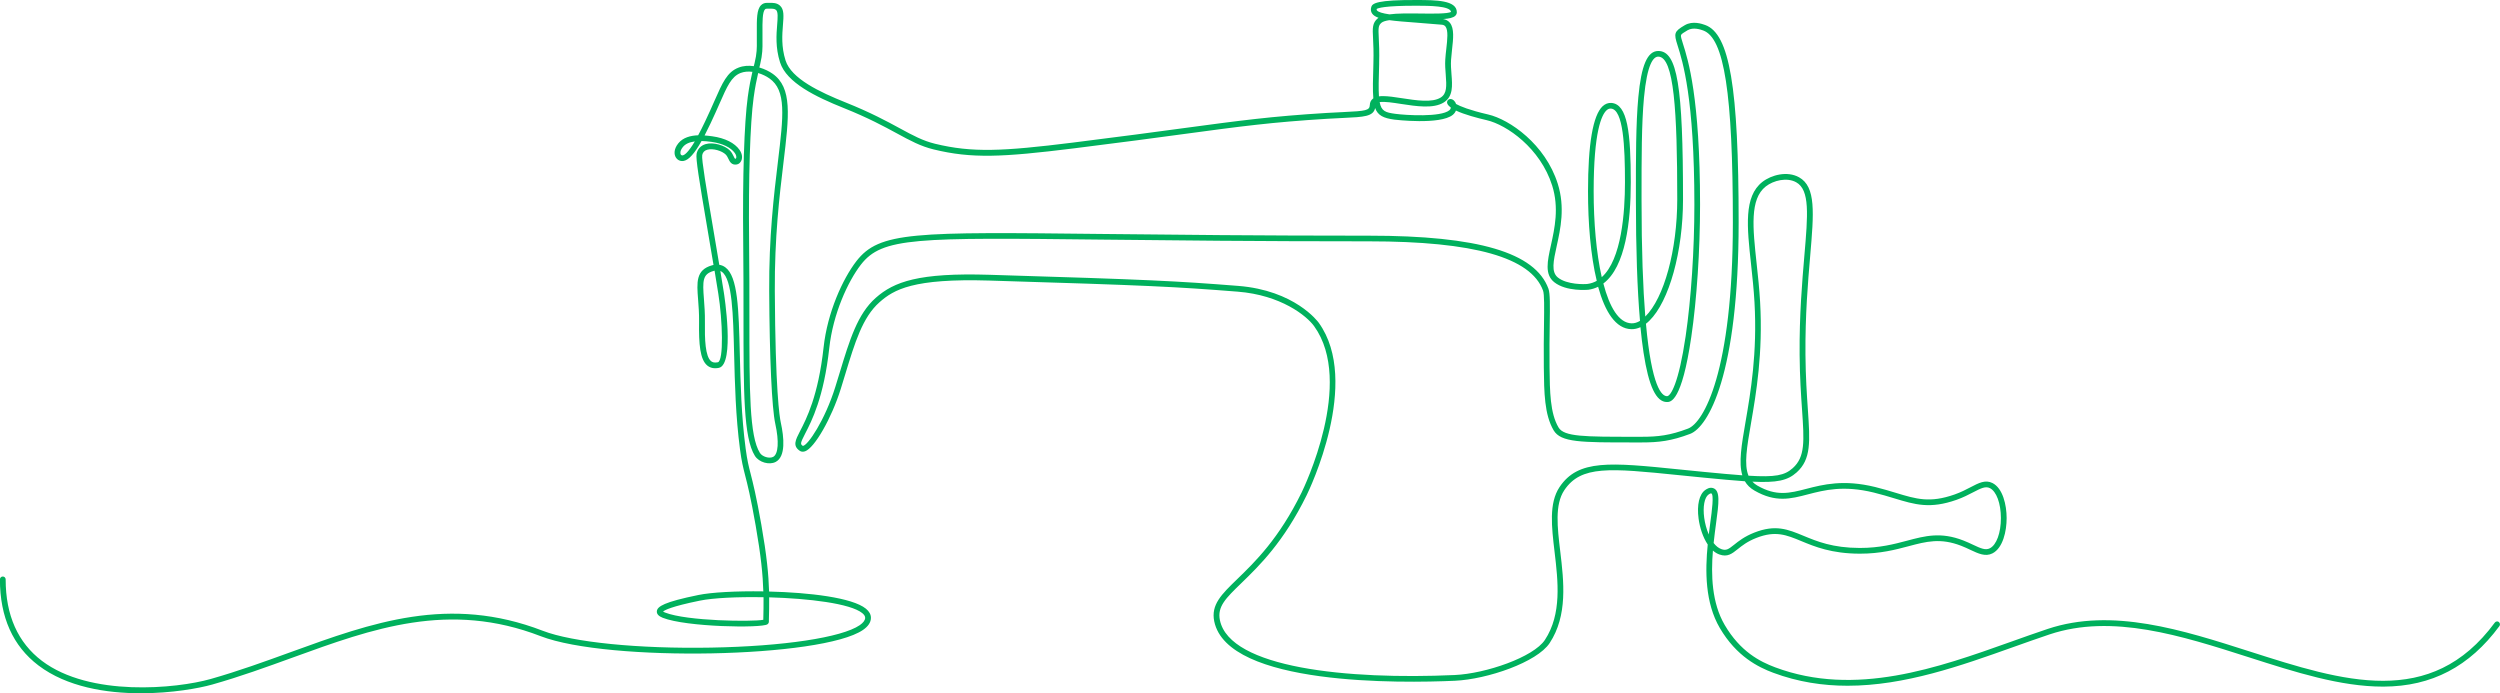
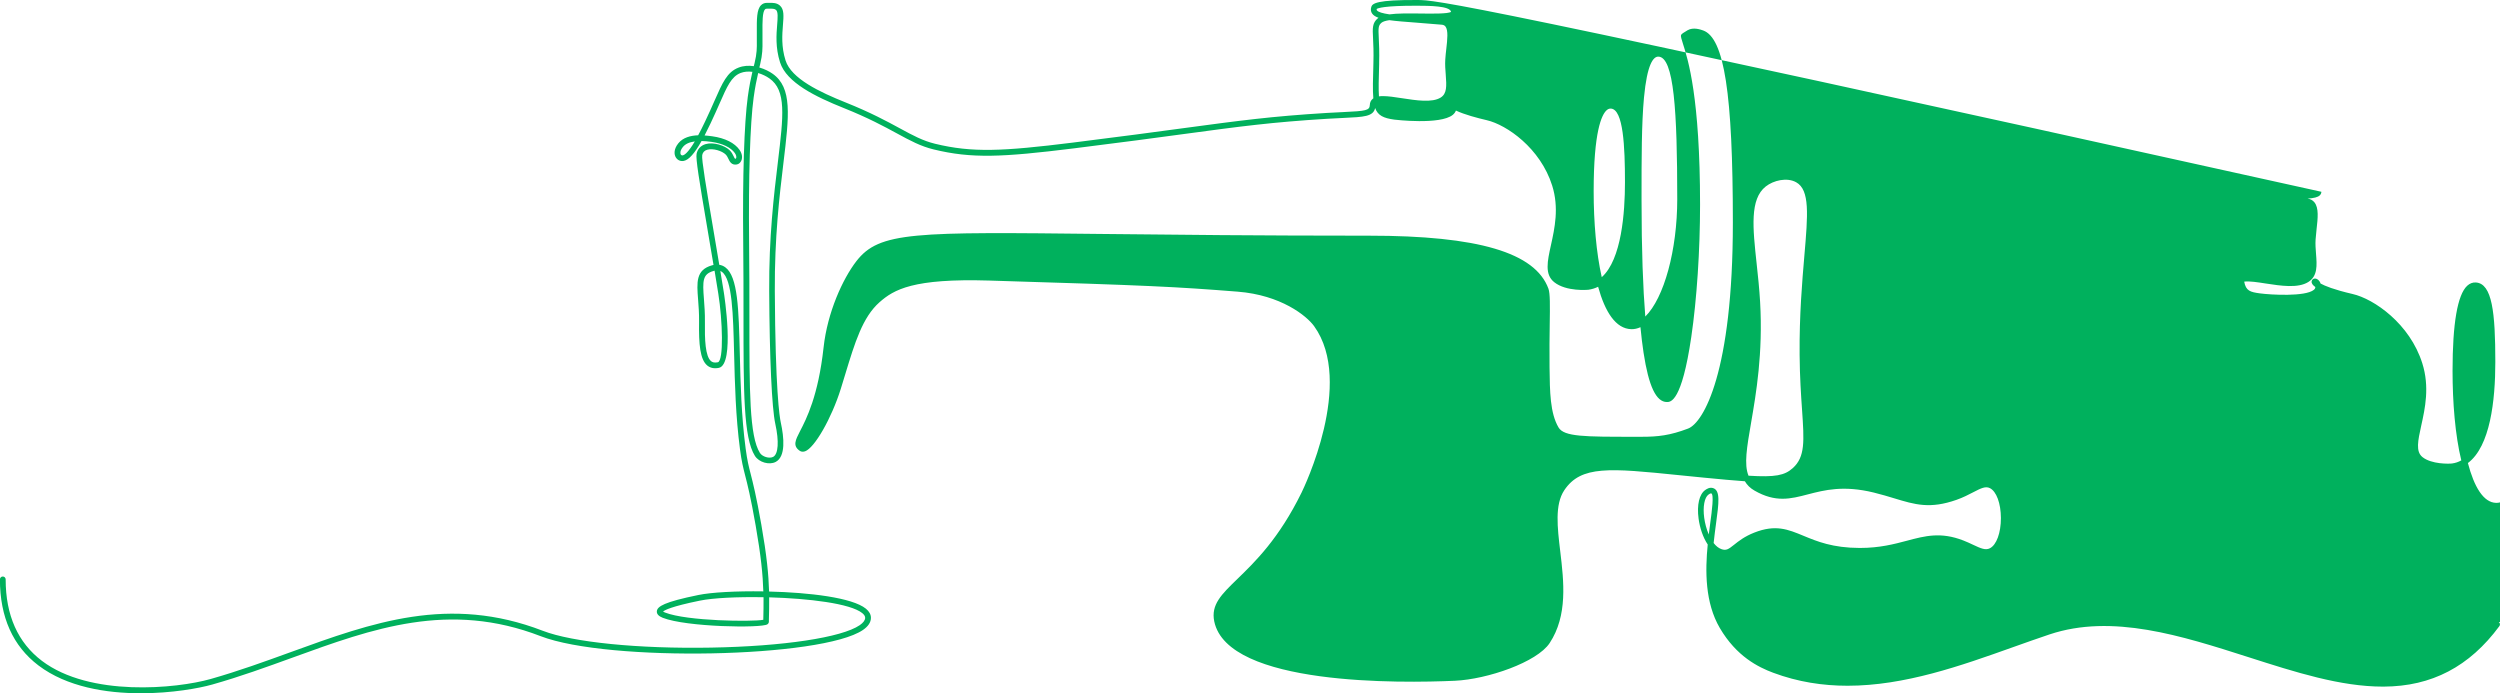
<svg xmlns="http://www.w3.org/2000/svg" id="Layer_2" viewBox="0 0 689.09 191.1">
  <defs>
    <style>.cls-1{fill:#00b15d;}</style>
  </defs>
  <g id="Layer_1-2">
-     <path class="cls-1" d="M688.77,171.44c-.35-.26-.85-.18-1.11,.17-17.64,23.94-41.86,16.19-67.49,7.98-18.68-5.98-37.99-12.16-55.74-6.24-3.35,1.12-6.69,2.31-10.22,3.57-20.07,7.16-42.82,15.27-64.9,7.02-4.22-1.58-9.61-4.33-13.91-11.66-3.58-6.1-3.81-13.8-3.26-20.53,.54,.48,1.14,.85,1.78,1.08,2.23,.8,3.47-.2,5.05-1.46,1.18-.95,2.66-2.13,5.14-3.1,5.27-2.07,8.26-.84,12.39,.87,3.71,1.54,8.34,3.45,16.06,3.47,.04,0,.08,0,.13,0,5.63,0,9.74-1.09,13.36-2.05,4.92-1.31,8.81-2.34,14.53-.12,.93,.36,1.76,.75,2.56,1.13,2.2,1.03,4.11,1.93,6.04,.96,2.91-1.46,3.93-6.16,3.92-9.75,0-3.56-1.04-8.22-3.92-9.65-1.95-.97-3.76-.02-6.04,1.17-1.24,.65-2.65,1.38-4.38,1.99-6.82,2.4-10.54,1.27-16.17-.44-1.68-.51-3.58-1.09-5.74-1.62-8.72-2.14-14.37-.67-18.91,.5-4.62,1.2-8.28,2.15-13.55-.89-.54-.31-.99-.67-1.37-1.08,6.76,.33,9.67-.29,12.2-2.55,4.03-3.61,3.7-8.5,3.09-17.38-.27-3.97-.61-8.92-.66-15.01-.09-10.98,.68-19.99,1.3-27.23,1.02-11.92,1.64-19.11-3.07-21.73-3.23-1.8-7.63-.67-10.13,1.3-5.12,4.04-4.23,12.29-3.09,22.74,.36,3.35,.74,6.82,.94,10.42,.8,13.99-1.09,24.96-2.47,32.97-1.09,6.33-1.94,11.24-.88,14.72-2.81-.2-6.24-.52-10.48-.93-2.41-.23-4.67-.46-6.8-.68-19.21-1.95-27.97-2.84-33.11,4.86-2.96,4.44-2.18,10.97-1.36,17.89,.95,8.02,2.03,17.11-2.67,24.23-3.14,4.75-16.29,9.29-24.87,9.68-29.49,1.34-61.98-1.93-64.71-15.11-.77-3.74,1.6-6.04,5.92-10.23,4.93-4.78,11.67-11.32,18.01-24.26,.62-1.27,15.07-31.19,3.32-47.49-.26-.36-6.62-8.94-22.23-10.17-17.36-1.36-24.01-1.71-68.53-3.06-19.54-.6-26.3,1.89-31.37,6.37-5.01,4.43-7.18,11.59-9.93,20.64-.38,1.27-.78,2.57-1.2,3.91-2.86,9.19-7.6,16.17-8.94,16.25-.73-.5-.75-.7,.62-3.37,1.81-3.49,5.17-10,6.66-23.63,1.03-9.4,5.12-18.31,8.71-22.96,5.86-7.58,15.18-7.48,66.89-6.9,18.82,.21,42.24,.47,73.17,.47,28.93,0,44.62,4.44,47.97,13.58,.37,1.02,.32,4.68,.26,9.31-.05,3.23-.1,7.26-.05,11.82,.08,7,.16,13.05,2.7,17.37,1.98,3.36,7.49,3.36,22.24,3.35h2.07c4.61,0,8.09-.38,13.32-2.36,4.97-1.89,13.37-16.29,13.37-58.29,0-37.27-2.5-52.02-9.24-54.42-.84-.3-3.41-1.22-5.6,.06-3,1.75-3.04,2.27-2,5.55,1.39,4.36,4.64,14.58,4.64,43.93,0,12.41-.9,25.94-2.4,36.2-1.92,13.09-4.14,16.58-5.14,16.58-1.45,0-4.22-2.5-5.81-19.97,.32-.25,.64-.52,.95-.83,5.46-5.35,9.27-19.1,9.27-33.44,0-31.35-1.59-40.91-6.82-40.91-2.99,0-4.69,3.93-5.5,12.73-.68,7.3-.68,16.97-.67,27.2v1.19c0,13.49,.38,24.63,1.13,33.27-.78,.47-1.54,.7-2.31,.68-3.51-.07-6.08-4.44-7.79-10.98,6.14-4.59,7.56-17.18,7.56-27.85,0-13.65-.87-21.61-5.35-21.92-.88-.06-1.69,.25-2.41,.91-2.67,2.5-4.03,10.39-4.03,23.46,0,8.67,.71,17.64,2.41,24.67-.77,.43-1.62,.73-2.55,.85-.79,.11-5.65,.24-8.15-1.76-1.92-1.53-1.25-4.53-.34-8.68,1.05-4.75,2.35-10.65,.29-17.18-3.43-10.9-13.29-17.73-19.2-19.09-5.22-1.21-7.69-2.25-8.84-2.89-.27-.85-.9-1.31-1.4-1.37-.52-.06-.97,.26-1.06,.75-.1,.54,.3,1.07,1.01,1.58,0,.04,0,.08,0,.12-.01,.15-.06,.38-.4,.66-2.37,1.93-11.89,1.38-14.9,.97-2.64-.36-3.83-.68-4.3-3.23,1.37-.2,3.76,.17,5.92,.51,4.18,.64,8.91,1.37,11.75-.41,2.61-1.64,2.38-4.61,2.13-7.76-.1-1.3-.21-2.65-.12-3.98,.06-.91,.17-1.89,.27-2.83,.34-3,.66-5.84-.59-7.39-.46-.57-1.1-.92-1.89-1.03,1.72-.11,2.84-.37,3.39-.92,.27-.27,.41-.6,.41-.96C401.55,.04,395.74,.02,390.61,0c-11.09-.05-12.32,.92-12.63,1.9-.27,.84-.03,1.45,.21,1.81,.34,.51,.93,.89,1.78,1.19-.07,.05-.13,.09-.19,.14-1.54,1.28-1.47,2.7-1.32,5.53,.08,1.59,.19,3.77,.1,6.83-.13,4.36-.22,7.47-.02,9.71-.06,.04-.12,.08-.17,.13-.5,.41-.78,1-.8,1.7-.06,1.5-1.05,1.66-7.23,1.95-1.33,.06-2.87,.13-4.63,.24-15.37,.94-23.93,2.1-39.45,4.19-7.74,1.04-17.38,2.35-30.51,3.98-19.53,2.43-27.76,2.81-38,.33-3.4-.83-6.06-2.27-9.74-4.27-3.57-1.94-8.02-4.35-14.83-7.08-7.34-2.94-15.06-6.61-16.65-11.61-1.2-3.78-.93-7.11-.72-9.79,.2-2.49,.35-4.29-.83-5.34-.89-.79-1.99-.77-3.05-.75-.18,0-.35,0-.54,0-.65,0-1.19,.22-1.62,.65-1.2,1.2-1.18,3.85-1.16,7.51,0,.47,0,.96,0,1.46v.02c0,.35,0,.68,0,1.01,.02,1.68,.04,3.27-.62,5.95l-.16,.64-.05,.21c-1.38-.2-2.84-.14-4.24,.41-3.12,1.23-4.37,4.08-6.64,9.24-.69,1.57-1.47,3.34-2.43,5.35l-.13,.28c-.7,1.48-1.33,2.72-1.9,3.77-2.09,.08-4.16,.61-5.45,2.2-1.29,1.59-1.22,3.05-.71,3.89,.47,.78,1.32,1.15,2.21,.97,1.37-.27,2.93-1.99,4.89-5.48,.82,.02,1.73,.1,2.74,.24,3.02,.42,5.36,1.55,6.44,3.09,.45,.65,.41,1.11,.38,1.28-.04,.18-.12,.26-.11,.26-.25,.05-.28,.05-.62-.67-.23-.48-.51-1.08-1.05-1.62-1.35-1.34-4.49-2.37-6.68-1.72-1.31,.39-2.19,1.33-2.47,2.65-.28,1.32,.73,7.42,2.86,19.97,.56,3.32,1.17,6.9,1.8,10.68-.14,.03-.29,.06-.43,.11-4.45,1.26-4.19,4.67-3.82,9.39,.14,1.8,.3,3.83,.27,6.17-.09,6.21,.26,10.39,2.26,12.05,.84,.69,1.91,.91,3.19,.65,4.5-.92,1.43-20.45,1.4-20.65-.33-2.06-.66-4.09-.99-6.07,.15,.07,.3,.15,.44,.26,2.86,2.11,3.09,11.63,3.36,22.65,.2,8.05,.42,17.18,1.62,26.25,.45,3.41,.86,5,1.42,7.21,.64,2.48,1.51,5.88,2.9,13.82,1.47,8.38,1.98,13.6,2.11,18.14-7.47-.12-14.34,.27-17.8,.98l-.15,.03c-9.34,1.91-11.29,3.13-11.4,4.47-.06,.75,.48,1.35,1.62,1.8,6.57,2.58,27.22,2.89,28.85,1.8,.25-.17,.4-.43,.41-.72v-.35c.06-2.22,.1-4.25,.08-6.37,10.86,.31,22.38,1.68,25.66,4.35,.54,.44,.8,.86,.8,1.29,0,.67-.51,1.35-1.5,2.04-4.96,3.4-21.05,5.83-40.99,6.18-19.95,.36-38.15-1.46-46.37-4.64-25.84-9.97-47.06-2.26-69.53,5.9-7.08,2.57-14.4,5.23-22.02,7.39-9.47,2.68-33.29,4.99-46.49-4.99-6.64-5.02-10.01-12.58-10.01-22.47,0-.44-.35-.79-.79-.79s-.79,.35-.79,.79c0,10.41,3.58,18.4,10.64,23.74,7.82,5.91,18.61,7.65,28.18,7.65,8.51,0,16.06-1.37,19.69-2.4,7.68-2.17,15.02-4.84,22.13-7.42,22.18-8.06,43.14-15.67,68.42-5.91,18.59,7.17,77.53,6.03,88.83-1.72,1.45-1,2.19-2.12,2.19-3.34,0-.92-.46-1.77-1.38-2.52-3.77-3.07-15.64-4.46-26.69-4.73-.13-4.62-.64-9.92-2.14-18.45-1.41-8-2.29-11.43-2.93-13.94-.55-2.15-.95-3.7-1.39-7.02-1.19-8.98-1.41-18.06-1.61-26.08-.3-12.37-.52-21.31-4-23.88-.5-.37-1.06-.6-1.66-.69-.64-3.85-1.26-7.5-1.83-10.88-1.67-9.81-3.1-18.29-2.87-19.37,.16-.76,.61-1.24,1.37-1.46,1.62-.48,4.12,.33,5.11,1.32,.34,.34,.54,.77,.74,1.18,.34,.73,.87,1.83,2.34,1.55,.54-.1,1-.51,1.24-1.1,.36-.87,.17-1.93-.51-2.91-1.35-1.93-4.01-3.26-7.52-3.75-.66-.09-1.37-.18-2.12-.23,.49-.94,1.01-1.98,1.55-3.13l.13-.27c.97-2.04,1.75-3.82,2.45-5.4,2.1-4.78,3.26-7.42,5.77-8.41,1.01-.4,2.15-.47,3.28-.33-.42,1.78-.87,3.96-1.27,6.9-.99,7.27-1.45,21.85-1.26,40.01,.08,7.51,.08,14.35,.08,20.39,0,20.95,0,33.6,3.15,38.57,1.12,1.77,3.95,2.59,5.73,1.65,2.8-1.49,2.3-6.72,1.4-10.84-.35-1.59-1.5-8.89-1.65-36.26-.08-14.87,1.29-26.26,2.39-35.42,1.55-12.88,2.49-20.66-3.04-24.5-.83-.58-2.11-1.26-3.61-1.69l.04-.17,.16-.64c.7-2.88,.68-4.64,.66-6.35,0-.32,0-.64,0-.97v-.02c0-.51,0-1.01,0-1.49-.02-2.91-.03-5.65,.7-6.39,.09-.09,.22-.18,.5-.18,.19,0,.38,0,.57,0,.96-.02,1.57-.01,1.97,.35,.59,.53,.46,2.15,.31,4.04-.21,2.67-.51,6.32,.79,10.4,1.79,5.62,9.88,9.52,17.57,12.6,6.73,2.69,11.13,5.08,14.67,7,3.64,1.98,6.52,3.54,10.12,4.41,10.48,2.55,18.82,2.16,38.57-.29,13.13-1.63,22.77-2.93,30.52-3.98,15.49-2.09,24.02-3.24,39.33-4.18,1.75-.11,3.28-.18,4.6-.24,5.56-.26,8.14-.38,8.65-2.72,.75,2.05,2.29,2.78,5.29,3.19,.12,.02,12.66,1.51,16.12-1.32,.41-.34,.7-.74,.86-1.18,2.36,1.12,5.93,2.06,8.48,2.65,5.54,1.28,14.81,7.73,18.05,18.03,1.93,6.13,.68,11.8-.33,16.37-1,4.53-1.79,8.12,.9,10.26,3.33,2.65,9.29,2.09,9.35,2.09,.99-.13,1.91-.42,2.74-.83,1.9,6.9,4.86,11.6,9.17,11.69,.84,.02,1.68-.17,2.5-.55,.25,2.57,.53,4.91,.85,7,1.42,9.3,3.47,13.63,6.45,13.63,1.01,0,4.08,0,6.71-17.93,1.52-10.33,2.42-23.95,2.42-36.43,0-29.59-3.3-39.97-4.72-44.41-.39-1.22-.64-2.02-.53-2.37,.11-.32,.76-.72,1.82-1.34,1.56-.91,3.6-.18,4.28,.06,5.81,2.07,8.19,17.41,8.19,52.93,0,41.22-8.08,55.19-12.35,56.81-5,1.9-8.34,2.26-12.76,2.26h-2.07c-13.69,0-19.35,0-20.87-2.57-2.33-3.95-2.4-9.81-2.48-16.59-.05-4.54,0-8.55,.05-11.78,.08-5.35,.12-8.57-.35-9.87-3.65-9.97-19.36-14.62-49.45-14.62s-54.34-.26-73.16-.47c-52.38-.59-61.82-.69-68.16,7.51-3.73,4.83-7.97,14.05-9.03,23.76-1.46,13.35-4.73,19.68-6.49,23.08-1.26,2.44-2.09,4.05-.07,5.42,.29,.19,.77,.37,1.44,.14,2.64-.92,7.34-9.15,9.87-17.25,.42-1.34,.81-2.65,1.2-3.92,2.68-8.82,4.79-15.79,9.46-19.92,3.97-3.51,9.27-6.62,30.27-5.98,44.49,1.35,51.13,1.7,68.46,3.06,11.91,.94,18.99,6.63,21.07,9.51,11.2,15.54-2.86,44.64-3.46,45.87-6.22,12.69-12.85,19.12-17.7,23.82-4.41,4.27-7.31,7.09-6.37,11.68,3.69,17.82,51.7,17.03,66.33,16.37,8.99-.41,22.65-5.13,26.12-10.39,5.02-7.61,3.91-17,2.92-25.29-.79-6.62-1.53-12.87,1.11-16.83,4.6-6.9,12.52-6.1,31.63-4.16,2.13,.22,4.4,.45,6.81,.68,4.61,.45,8.31,.79,11.34,1,.6,1.03,1.46,1.89,2.65,2.57,5.83,3.36,9.96,2.29,14.73,1.04,4.6-1.19,9.8-2.54,18.14-.5,2.12,.52,4,1.09,5.65,1.59,5.72,1.74,9.85,2.99,17.16,.42,1.84-.65,3.3-1.41,4.59-2.08,2.22-1.16,3.43-1.73,4.61-1.15,1.81,.9,3.03,4.2,3.04,8.24,.01,4.07-1.21,7.42-3.04,8.34-1.19,.6-2.42,.08-4.66-.98-.79-.37-1.67-.79-2.66-1.17-6.2-2.41-10.52-1.27-15.51,.06-3.53,.94-7.53,2-12.96,2h-.12c-7.41-.02-11.69-1.79-15.46-3.35-4.3-1.78-7.7-3.19-13.57-.88-2.7,1.06-4.35,2.38-5.55,3.34-1.59,1.27-2.2,1.68-3.53,1.21-.8-.29-1.51-.89-2.12-1.68,.2-1.94,.45-3.78,.67-5.43,.77-5.66,1.23-9.08-.85-9.72-.95-.29-1.77,.29-2.12,.53-1.66,1.16-2.36,4.12-1.85,7.9,.33,2.47,1.19,5.15,2.52,7.13-.72,7.29-.75,16.04,3.33,23.01,4.6,7.85,10.61,10.8,14.72,12.34,6.83,2.55,13.69,3.58,20.5,3.58,15.77,0,31.29-5.53,45.48-10.59,3.53-1.26,6.86-2.44,10.19-3.56,17.26-5.76,36.32,.35,54.76,6.25,13.07,4.19,25.42,8.14,37.12,8.14,.07,0,.14,0,.2,0,13.24-.05,23.68-5.51,31.92-16.69,.26-.35,.18-.85-.17-1.11ZM188.21,42.82c-.24,.05-.44-.04-.56-.23-.22-.36-.19-1.12,.59-2.08,.67-.83,1.75-1.33,3.28-1.53-1.89,3.17-2.89,3.76-3.31,3.84Zm22.19,128.02c-3.05,.56-21,.39-27.12-2.01-.26-.1-.43-.19-.52-.26,.46-.41,2.34-1.42,10.04-2.99l.15-.03c3.56-.73,10.29-1.07,17.51-.93,.02,2.07-.02,4.06-.07,6.22Zm-12.4-89.83c1.15,7.2,1.54,18.5-.15,18.85-1.06,.22-1.57-.08-1.86-.32-1.6-1.32-1.76-5.98-1.69-10.81,.03-2.41-.13-4.48-.27-6.31-.4-5.08-.38-6.88,2.67-7.74,.09-.02,.18-.05,.26-.07,.34,2.08,.69,4.22,1.04,6.4Zm14.05-59.42c4.75,3.3,3.9,10.3,2.37,23.02-1.11,9.2-2.49,20.64-2.4,35.61,.1,18.58,.73,32.26,1.68,36.6,1.07,4.86,.84,8.35-.59,9.11-1.04,.55-2.98-.03-3.65-1.09-2.9-4.59-2.9-17.06-2.9-37.73,0-6.04,0-12.89-.08-20.41-.18-18.09,.27-32.59,1.25-39.79,.39-2.88,.84-5.03,1.25-6.78,1.15,.34,2.23,.87,3.07,1.46ZM379.5,2.83s-.09-.14-.04-.36c.31-.21,2.01-.92,11.15-.89,3.2,.01,9.1,.03,9.35,1.69-.82,.56-5.26,.5-8.22,.46-3.66-.05-6.62-.06-8.76,.23-1.85-.27-3.13-.62-3.48-1.14Zm.64,14.62c.09-3.13-.02-5.34-.1-6.96-.14-2.79-.14-3.48,.76-4.23,.4-.33,1.16-.55,2.15-.7,1.91,.27,4.37,.45,7.42,.68,2.1,.16,4.48,.34,7.03,.57,.45,.04,.77,.19,1,.47,.84,1.03,.54,3.66,.25,6.21-.11,.96-.22,1.95-.28,2.91-.09,1.44,.02,2.84,.13,4.2,.25,3.2,.32,5.22-1.4,6.29-2.34,1.47-6.77,.78-10.67,.18-2-.31-3.78-.58-5.21-.58-.41,0-.78,.02-1.13,.07-.14-1.99-.07-4.88,.06-9.12Zm59.13,35.29c0-16.54,2.21-21.08,3.53-22.31,.36-.34,.72-.5,1.12-.5,.04,0,.07,0,.11,0,3.41,.23,3.87,10.41,3.87,20.34,0,8.25-.93,21.26-6.4,26.13-1.51-6.67-2.23-15.19-2.23-23.67Zm14.23,34.52c-.62-7.73-1.03-18.13-1.03-32.11v-1.19c0-10.19,0-19.82,.67-27.05,.87-9.34,2.61-11.3,3.93-11.3,4.36,0,5.24,15.05,5.24,39.32,0,13.95-3.62,27.23-8.8,32.31h-.01Zm28.45,43.85c-1.27-3.06-.45-7.84,.71-14.56,1.39-8.08,3.3-19.15,2.49-33.32-.21-3.64-.58-7.13-.95-10.5-1.08-9.96-1.93-17.83,2.5-21.33,2.13-1.68,5.85-2.58,8.39-1.16,3.81,2.12,3.23,8.93,2.26,20.22-.62,7.28-1.4,16.33-1.31,27.38,.05,6.14,.39,11.11,.67,15.11,.59,8.65,.89,13-2.57,16.09-2.23,1.99-4.73,2.54-12.19,2.08Zm-10.95,16.22c-.63-1.45-1.05-3.09-1.26-4.61-.41-3.04,.07-5.62,1.19-6.4,.13-.09,.47-.33,.68-.33,.02,0,.05,0,.07,0,.8,.25,.17,4.91-.25,8-.14,1.04-.29,2.16-.43,3.32Z" />
+     <path class="cls-1" d="M688.77,171.44h2.07c4.61,0,8.09-.38,13.32-2.36,4.97-1.89,13.37-16.29,13.37-58.29,0-37.27-2.5-52.02-9.24-54.42-.84-.3-3.41-1.22-5.6,.06-3,1.75-3.04,2.27-2,5.55,1.39,4.36,4.64,14.58,4.64,43.93,0,12.41-.9,25.94-2.4,36.2-1.92,13.09-4.14,16.58-5.14,16.58-1.45,0-4.22-2.5-5.81-19.97,.32-.25,.64-.52,.95-.83,5.46-5.35,9.27-19.1,9.27-33.44,0-31.35-1.59-40.91-6.82-40.91-2.99,0-4.69,3.93-5.5,12.73-.68,7.3-.68,16.97-.67,27.2v1.19c0,13.49,.38,24.63,1.13,33.27-.78,.47-1.54,.7-2.31,.68-3.51-.07-6.08-4.44-7.79-10.98,6.14-4.59,7.56-17.18,7.56-27.85,0-13.65-.87-21.61-5.35-21.92-.88-.06-1.69,.25-2.41,.91-2.67,2.5-4.03,10.39-4.03,23.46,0,8.67,.71,17.64,2.41,24.67-.77,.43-1.62,.73-2.55,.85-.79,.11-5.65,.24-8.15-1.76-1.92-1.53-1.25-4.53-.34-8.68,1.05-4.75,2.35-10.65,.29-17.18-3.43-10.9-13.29-17.73-19.2-19.09-5.22-1.21-7.69-2.25-8.84-2.89-.27-.85-.9-1.31-1.4-1.37-.52-.06-.97,.26-1.06,.75-.1,.54,.3,1.07,1.01,1.58,0,.04,0,.08,0,.12-.01,.15-.06,.38-.4,.66-2.37,1.93-11.89,1.38-14.9,.97-2.64-.36-3.83-.68-4.3-3.23,1.37-.2,3.76,.17,5.92,.51,4.18,.64,8.91,1.37,11.75-.41,2.61-1.64,2.38-4.61,2.13-7.76-.1-1.3-.21-2.65-.12-3.98,.06-.91,.17-1.89,.27-2.83,.34-3,.66-5.84-.59-7.39-.46-.57-1.1-.92-1.89-1.03,1.72-.11,2.84-.37,3.39-.92,.27-.27,.41-.6,.41-.96C401.55,.04,395.74,.02,390.61,0c-11.09-.05-12.32,.92-12.63,1.9-.27,.84-.03,1.45,.21,1.81,.34,.51,.93,.89,1.78,1.19-.07,.05-.13,.09-.19,.14-1.54,1.28-1.47,2.7-1.32,5.53,.08,1.59,.19,3.77,.1,6.83-.13,4.36-.22,7.47-.02,9.71-.06,.04-.12,.08-.17,.13-.5,.41-.78,1-.8,1.7-.06,1.5-1.05,1.66-7.23,1.95-1.33,.06-2.87,.13-4.63,.24-15.37,.94-23.93,2.1-39.45,4.19-7.74,1.04-17.38,2.35-30.51,3.98-19.53,2.43-27.76,2.81-38,.33-3.4-.83-6.06-2.27-9.74-4.27-3.57-1.94-8.02-4.35-14.83-7.08-7.34-2.94-15.06-6.61-16.65-11.61-1.2-3.78-.93-7.11-.72-9.79,.2-2.49,.35-4.29-.83-5.34-.89-.79-1.99-.77-3.05-.75-.18,0-.35,0-.54,0-.65,0-1.19,.22-1.62,.65-1.2,1.2-1.18,3.85-1.16,7.51,0,.47,0,.96,0,1.46v.02c0,.35,0,.68,0,1.01,.02,1.68,.04,3.27-.62,5.95l-.16,.64-.05,.21c-1.38-.2-2.84-.14-4.24,.41-3.12,1.23-4.37,4.08-6.64,9.24-.69,1.57-1.47,3.34-2.43,5.35l-.13,.28c-.7,1.48-1.33,2.72-1.9,3.77-2.09,.08-4.16,.61-5.45,2.2-1.29,1.59-1.22,3.05-.71,3.89,.47,.78,1.32,1.15,2.21,.97,1.37-.27,2.93-1.99,4.89-5.48,.82,.02,1.73,.1,2.74,.24,3.02,.42,5.36,1.55,6.44,3.09,.45,.65,.41,1.11,.38,1.28-.04,.18-.12,.26-.11,.26-.25,.05-.28,.05-.62-.67-.23-.48-.51-1.08-1.05-1.62-1.35-1.34-4.49-2.37-6.68-1.72-1.31,.39-2.19,1.33-2.47,2.65-.28,1.32,.73,7.42,2.86,19.97,.56,3.32,1.17,6.9,1.8,10.68-.14,.03-.29,.06-.43,.11-4.45,1.26-4.19,4.67-3.82,9.39,.14,1.8,.3,3.83,.27,6.17-.09,6.21,.26,10.39,2.26,12.05,.84,.69,1.91,.91,3.19,.65,4.5-.92,1.43-20.45,1.4-20.65-.33-2.06-.66-4.09-.99-6.07,.15,.07,.3,.15,.44,.26,2.86,2.11,3.09,11.63,3.36,22.65,.2,8.05,.42,17.18,1.62,26.25,.45,3.41,.86,5,1.42,7.21,.64,2.48,1.51,5.88,2.9,13.82,1.47,8.38,1.98,13.6,2.11,18.14-7.47-.12-14.34,.27-17.8,.98l-.15,.03c-9.34,1.91-11.29,3.13-11.4,4.47-.06,.75,.48,1.35,1.62,1.8,6.57,2.58,27.22,2.89,28.85,1.8,.25-.17,.4-.43,.41-.72v-.35c.06-2.22,.1-4.25,.08-6.37,10.86,.31,22.38,1.68,25.66,4.35,.54,.44,.8,.86,.8,1.29,0,.67-.51,1.35-1.5,2.04-4.96,3.4-21.05,5.83-40.99,6.18-19.95,.36-38.15-1.46-46.37-4.64-25.84-9.97-47.06-2.26-69.53,5.9-7.08,2.57-14.4,5.23-22.02,7.39-9.47,2.68-33.29,4.99-46.49-4.99-6.64-5.02-10.01-12.58-10.01-22.47,0-.44-.35-.79-.79-.79s-.79,.35-.79,.79c0,10.41,3.58,18.4,10.64,23.74,7.82,5.91,18.61,7.65,28.18,7.65,8.51,0,16.06-1.37,19.69-2.4,7.68-2.17,15.02-4.84,22.13-7.42,22.18-8.06,43.14-15.67,68.42-5.91,18.59,7.17,77.53,6.03,88.83-1.72,1.45-1,2.19-2.12,2.19-3.34,0-.92-.46-1.77-1.38-2.52-3.77-3.07-15.64-4.46-26.69-4.73-.13-4.62-.64-9.92-2.14-18.45-1.41-8-2.29-11.43-2.93-13.94-.55-2.15-.95-3.7-1.39-7.02-1.19-8.98-1.41-18.06-1.61-26.08-.3-12.37-.52-21.31-4-23.88-.5-.37-1.06-.6-1.66-.69-.64-3.85-1.26-7.5-1.83-10.88-1.67-9.81-3.1-18.29-2.87-19.37,.16-.76,.61-1.24,1.37-1.46,1.62-.48,4.12,.33,5.11,1.32,.34,.34,.54,.77,.74,1.18,.34,.73,.87,1.83,2.34,1.55,.54-.1,1-.51,1.24-1.1,.36-.87,.17-1.93-.51-2.91-1.35-1.93-4.01-3.26-7.52-3.75-.66-.09-1.37-.18-2.12-.23,.49-.94,1.01-1.98,1.55-3.13l.13-.27c.97-2.04,1.75-3.82,2.45-5.4,2.1-4.78,3.26-7.42,5.77-8.41,1.01-.4,2.15-.47,3.28-.33-.42,1.78-.87,3.96-1.27,6.9-.99,7.27-1.45,21.85-1.26,40.01,.08,7.51,.08,14.35,.08,20.39,0,20.95,0,33.6,3.15,38.57,1.12,1.77,3.95,2.59,5.73,1.65,2.8-1.49,2.3-6.72,1.4-10.84-.35-1.59-1.5-8.89-1.65-36.26-.08-14.87,1.29-26.26,2.39-35.42,1.55-12.88,2.49-20.66-3.04-24.5-.83-.58-2.11-1.26-3.61-1.69l.04-.17,.16-.64c.7-2.88,.68-4.64,.66-6.35,0-.32,0-.64,0-.97v-.02c0-.51,0-1.01,0-1.49-.02-2.91-.03-5.65,.7-6.39,.09-.09,.22-.18,.5-.18,.19,0,.38,0,.57,0,.96-.02,1.57-.01,1.97,.35,.59,.53,.46,2.15,.31,4.04-.21,2.67-.51,6.32,.79,10.4,1.79,5.62,9.88,9.52,17.57,12.6,6.73,2.69,11.13,5.08,14.67,7,3.64,1.98,6.52,3.54,10.12,4.41,10.48,2.55,18.82,2.16,38.57-.29,13.13-1.63,22.77-2.93,30.52-3.98,15.49-2.09,24.02-3.24,39.33-4.18,1.75-.11,3.28-.18,4.6-.24,5.56-.26,8.14-.38,8.65-2.72,.75,2.05,2.29,2.78,5.29,3.19,.12,.02,12.66,1.51,16.12-1.32,.41-.34,.7-.74,.86-1.18,2.36,1.12,5.93,2.06,8.48,2.65,5.54,1.28,14.81,7.73,18.05,18.03,1.93,6.13,.68,11.8-.33,16.37-1,4.53-1.79,8.12,.9,10.26,3.33,2.65,9.29,2.09,9.35,2.09,.99-.13,1.91-.42,2.74-.83,1.9,6.9,4.86,11.6,9.17,11.69,.84,.02,1.68-.17,2.5-.55,.25,2.57,.53,4.91,.85,7,1.42,9.3,3.47,13.63,6.45,13.63,1.01,0,4.08,0,6.71-17.93,1.52-10.33,2.42-23.95,2.42-36.43,0-29.59-3.3-39.97-4.72-44.41-.39-1.22-.64-2.02-.53-2.37,.11-.32,.76-.72,1.82-1.34,1.56-.91,3.6-.18,4.28,.06,5.81,2.07,8.19,17.41,8.19,52.93,0,41.22-8.08,55.19-12.35,56.81-5,1.9-8.34,2.26-12.76,2.26h-2.07c-13.69,0-19.35,0-20.87-2.57-2.33-3.95-2.4-9.81-2.48-16.59-.05-4.54,0-8.55,.05-11.78,.08-5.35,.12-8.57-.35-9.87-3.65-9.97-19.36-14.62-49.45-14.62s-54.34-.26-73.16-.47c-52.38-.59-61.82-.69-68.16,7.51-3.73,4.83-7.97,14.05-9.03,23.76-1.46,13.35-4.73,19.68-6.49,23.08-1.26,2.44-2.09,4.05-.07,5.42,.29,.19,.77,.37,1.44,.14,2.64-.92,7.34-9.15,9.87-17.25,.42-1.34,.81-2.65,1.2-3.92,2.68-8.82,4.79-15.79,9.46-19.92,3.97-3.51,9.27-6.62,30.27-5.98,44.49,1.35,51.13,1.7,68.46,3.06,11.91,.94,18.99,6.63,21.07,9.51,11.2,15.54-2.86,44.64-3.46,45.87-6.22,12.69-12.85,19.12-17.7,23.82-4.41,4.27-7.31,7.09-6.37,11.68,3.69,17.82,51.7,17.03,66.33,16.37,8.99-.41,22.65-5.13,26.12-10.39,5.02-7.61,3.91-17,2.92-25.29-.79-6.62-1.53-12.87,1.11-16.83,4.6-6.9,12.52-6.1,31.63-4.16,2.13,.22,4.4,.45,6.81,.68,4.61,.45,8.31,.79,11.34,1,.6,1.03,1.46,1.89,2.65,2.57,5.83,3.36,9.96,2.29,14.73,1.04,4.6-1.19,9.8-2.54,18.14-.5,2.12,.52,4,1.09,5.65,1.59,5.72,1.74,9.85,2.99,17.16,.42,1.84-.65,3.3-1.41,4.59-2.08,2.22-1.16,3.43-1.73,4.61-1.15,1.81,.9,3.03,4.2,3.04,8.24,.01,4.07-1.21,7.42-3.04,8.34-1.19,.6-2.42,.08-4.66-.98-.79-.37-1.67-.79-2.66-1.17-6.2-2.41-10.52-1.27-15.51,.06-3.53,.94-7.53,2-12.96,2h-.12c-7.41-.02-11.69-1.79-15.46-3.35-4.3-1.78-7.7-3.19-13.57-.88-2.7,1.06-4.35,2.38-5.55,3.34-1.59,1.27-2.2,1.68-3.53,1.21-.8-.29-1.51-.89-2.12-1.68,.2-1.94,.45-3.78,.67-5.43,.77-5.66,1.23-9.08-.85-9.72-.95-.29-1.77,.29-2.12,.53-1.66,1.16-2.36,4.12-1.85,7.9,.33,2.47,1.19,5.15,2.52,7.13-.72,7.29-.75,16.04,3.33,23.01,4.6,7.85,10.61,10.8,14.72,12.34,6.83,2.55,13.69,3.58,20.5,3.58,15.77,0,31.29-5.53,45.48-10.59,3.53-1.26,6.86-2.44,10.19-3.56,17.26-5.76,36.32,.35,54.76,6.25,13.07,4.19,25.42,8.14,37.12,8.14,.07,0,.14,0,.2,0,13.24-.05,23.68-5.51,31.92-16.69,.26-.35,.18-.85-.17-1.11ZM188.21,42.82c-.24,.05-.44-.04-.56-.23-.22-.36-.19-1.12,.59-2.08,.67-.83,1.75-1.33,3.28-1.53-1.89,3.17-2.89,3.76-3.31,3.84Zm22.19,128.02c-3.05,.56-21,.39-27.12-2.01-.26-.1-.43-.19-.52-.26,.46-.41,2.34-1.42,10.04-2.99l.15-.03c3.56-.73,10.29-1.07,17.51-.93,.02,2.07-.02,4.06-.07,6.22Zm-12.4-89.83c1.15,7.2,1.54,18.5-.15,18.85-1.06,.22-1.57-.08-1.86-.32-1.6-1.32-1.76-5.98-1.69-10.81,.03-2.41-.13-4.48-.27-6.31-.4-5.08-.38-6.88,2.67-7.74,.09-.02,.18-.05,.26-.07,.34,2.08,.69,4.22,1.04,6.4Zm14.05-59.42c4.75,3.3,3.9,10.3,2.37,23.02-1.11,9.2-2.49,20.64-2.4,35.61,.1,18.58,.73,32.26,1.68,36.6,1.07,4.86,.84,8.35-.59,9.11-1.04,.55-2.98-.03-3.65-1.09-2.9-4.59-2.9-17.06-2.9-37.73,0-6.04,0-12.89-.08-20.41-.18-18.09,.27-32.59,1.25-39.79,.39-2.88,.84-5.03,1.25-6.78,1.15,.34,2.23,.87,3.07,1.46ZM379.5,2.83s-.09-.14-.04-.36c.31-.21,2.01-.92,11.15-.89,3.2,.01,9.1,.03,9.35,1.69-.82,.56-5.26,.5-8.22,.46-3.66-.05-6.62-.06-8.76,.23-1.85-.27-3.13-.62-3.48-1.14Zm.64,14.62c.09-3.13-.02-5.34-.1-6.96-.14-2.79-.14-3.48,.76-4.23,.4-.33,1.16-.55,2.15-.7,1.91,.27,4.37,.45,7.42,.68,2.1,.16,4.48,.34,7.03,.57,.45,.04,.77,.19,1,.47,.84,1.03,.54,3.66,.25,6.21-.11,.96-.22,1.95-.28,2.91-.09,1.44,.02,2.84,.13,4.2,.25,3.2,.32,5.22-1.4,6.29-2.34,1.47-6.77,.78-10.67,.18-2-.31-3.78-.58-5.21-.58-.41,0-.78,.02-1.13,.07-.14-1.99-.07-4.88,.06-9.12Zm59.13,35.29c0-16.54,2.21-21.08,3.53-22.31,.36-.34,.72-.5,1.12-.5,.04,0,.07,0,.11,0,3.41,.23,3.87,10.41,3.87,20.34,0,8.25-.93,21.26-6.4,26.13-1.51-6.67-2.23-15.19-2.23-23.67Zm14.23,34.52c-.62-7.73-1.03-18.13-1.03-32.11v-1.19c0-10.19,0-19.82,.67-27.05,.87-9.34,2.61-11.3,3.93-11.3,4.36,0,5.24,15.05,5.24,39.32,0,13.95-3.62,27.23-8.8,32.31h-.01Zm28.45,43.85c-1.27-3.06-.45-7.84,.71-14.56,1.39-8.08,3.3-19.15,2.49-33.32-.21-3.64-.58-7.13-.95-10.5-1.08-9.96-1.93-17.83,2.5-21.33,2.13-1.68,5.85-2.58,8.39-1.16,3.81,2.12,3.23,8.93,2.26,20.22-.62,7.28-1.4,16.33-1.31,27.38,.05,6.14,.39,11.11,.67,15.11,.59,8.65,.89,13-2.57,16.09-2.23,1.99-4.73,2.54-12.19,2.08Zm-10.95,16.22c-.63-1.45-1.05-3.09-1.26-4.61-.41-3.04,.07-5.62,1.19-6.4,.13-.09,.47-.33,.68-.33,.02,0,.05,0,.07,0,.8,.25,.17,4.91-.25,8-.14,1.04-.29,2.16-.43,3.32Z" />
  </g>
</svg>